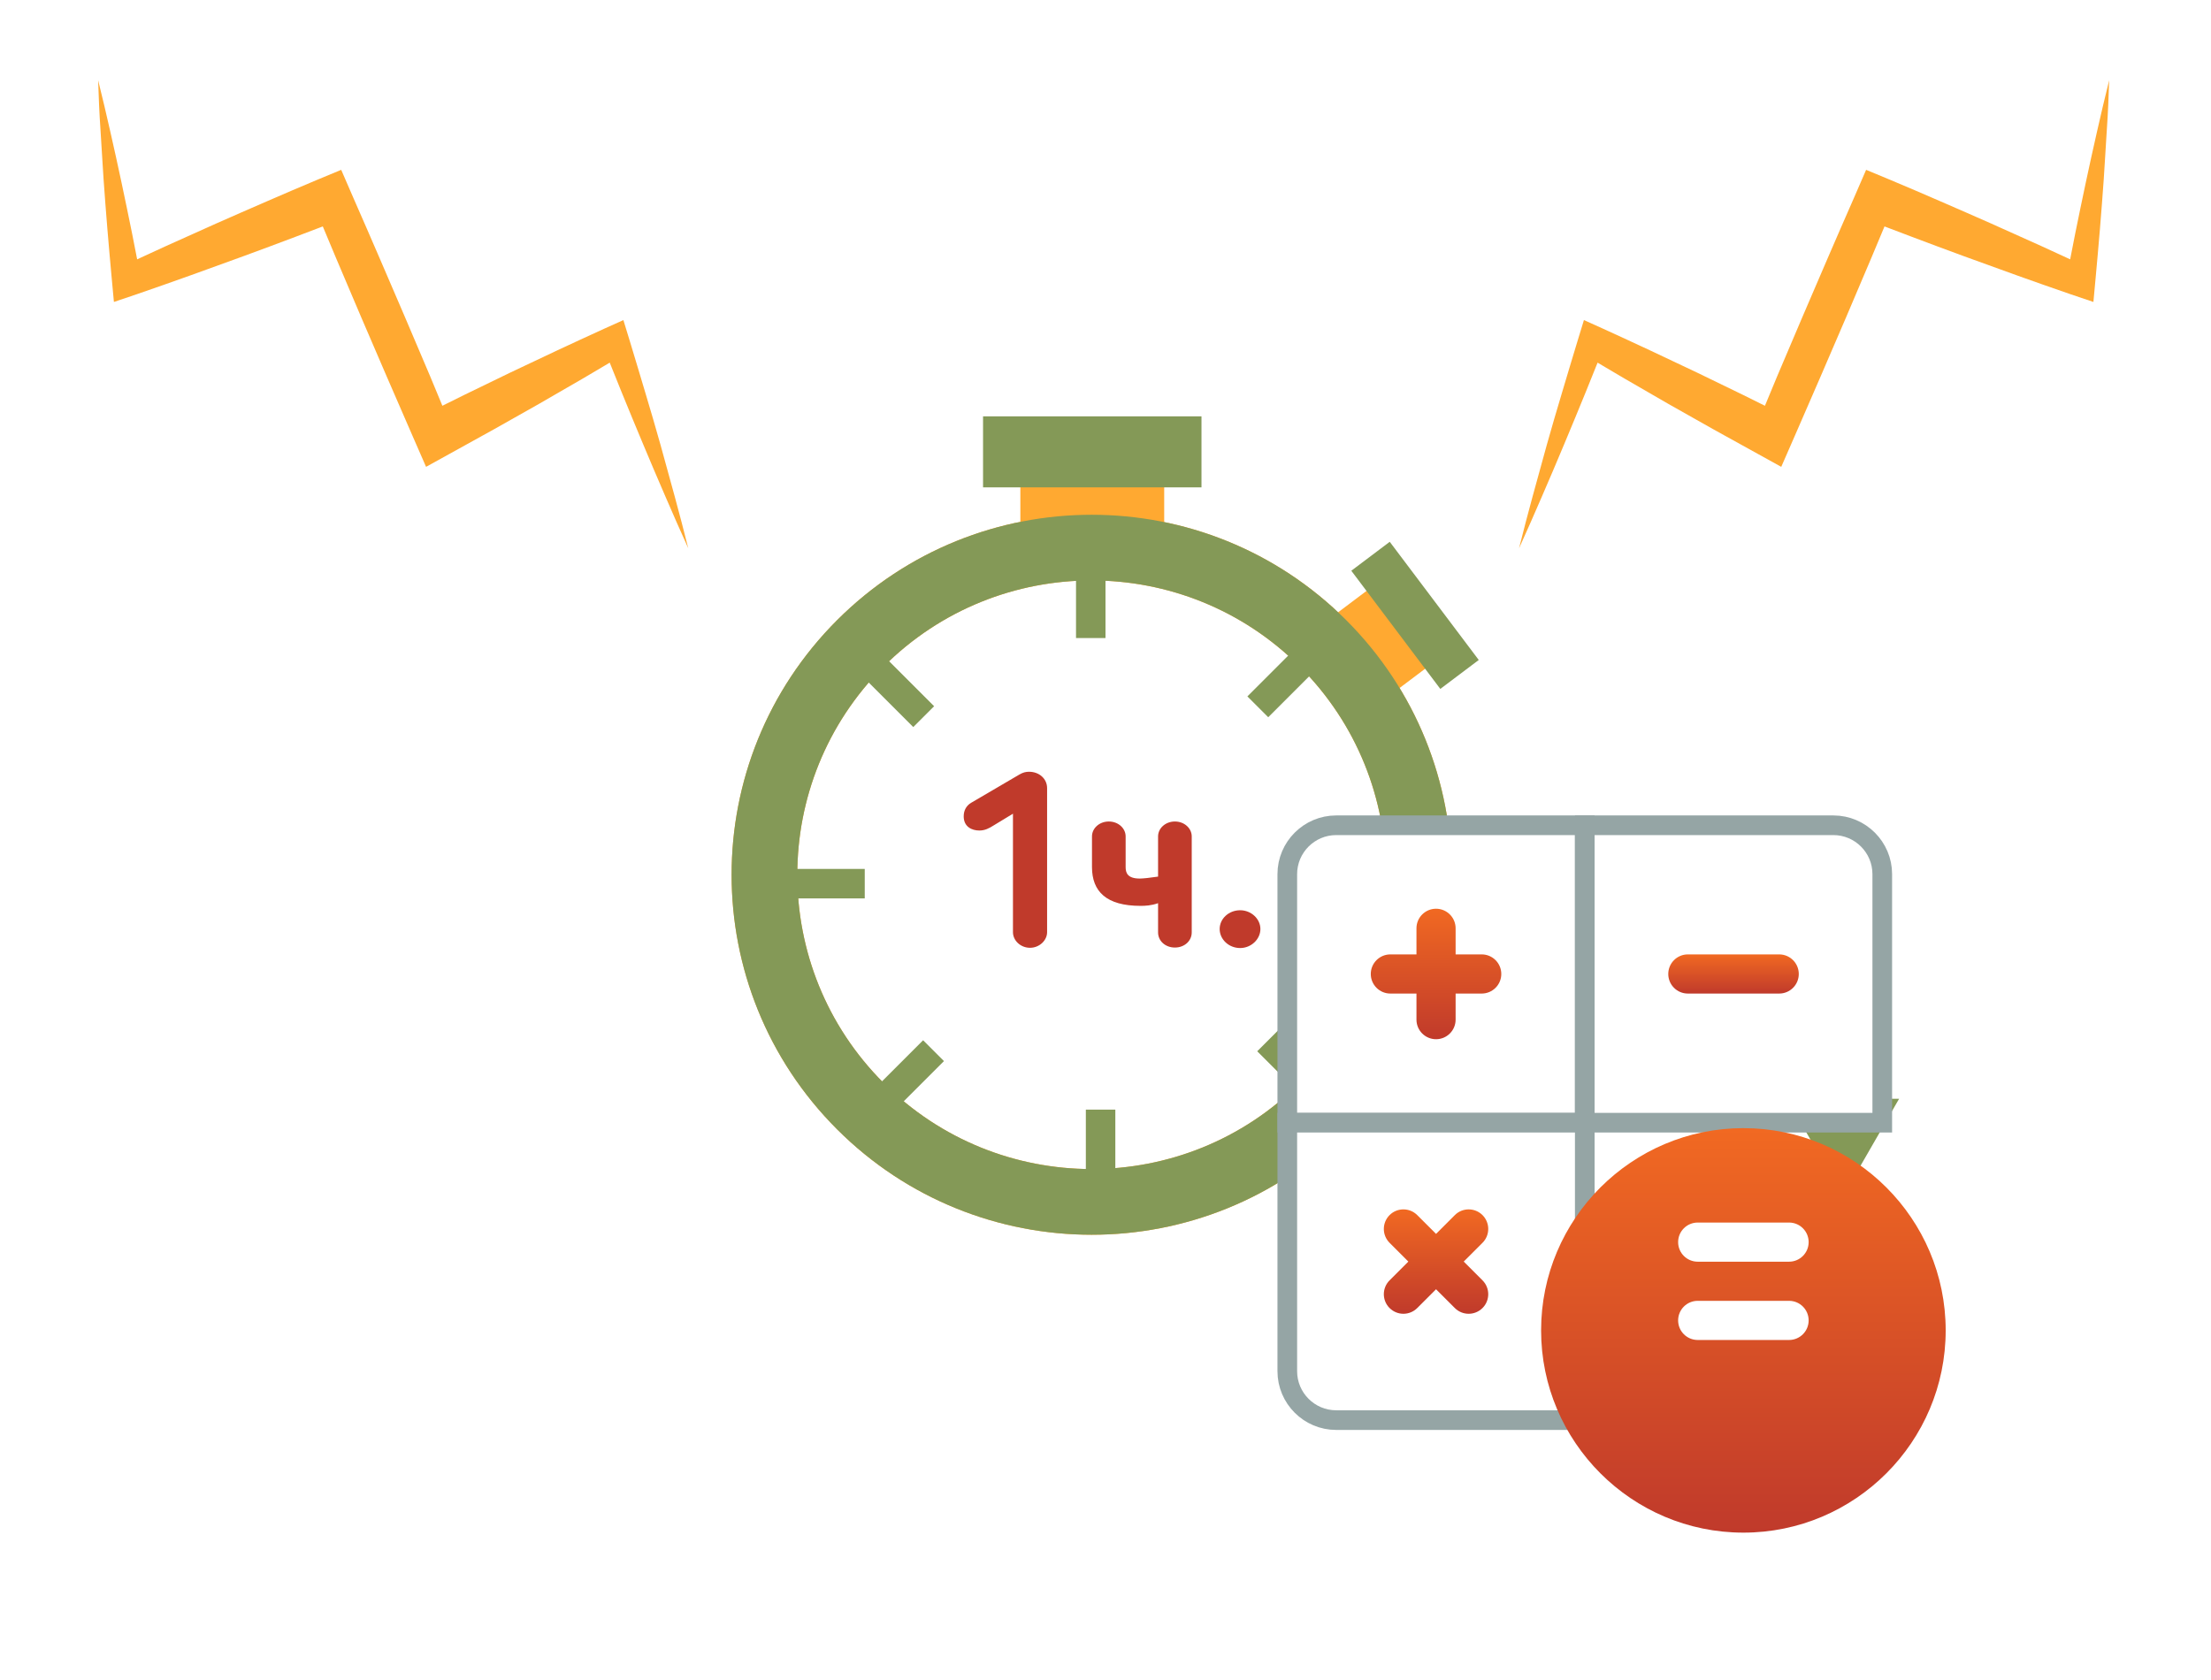
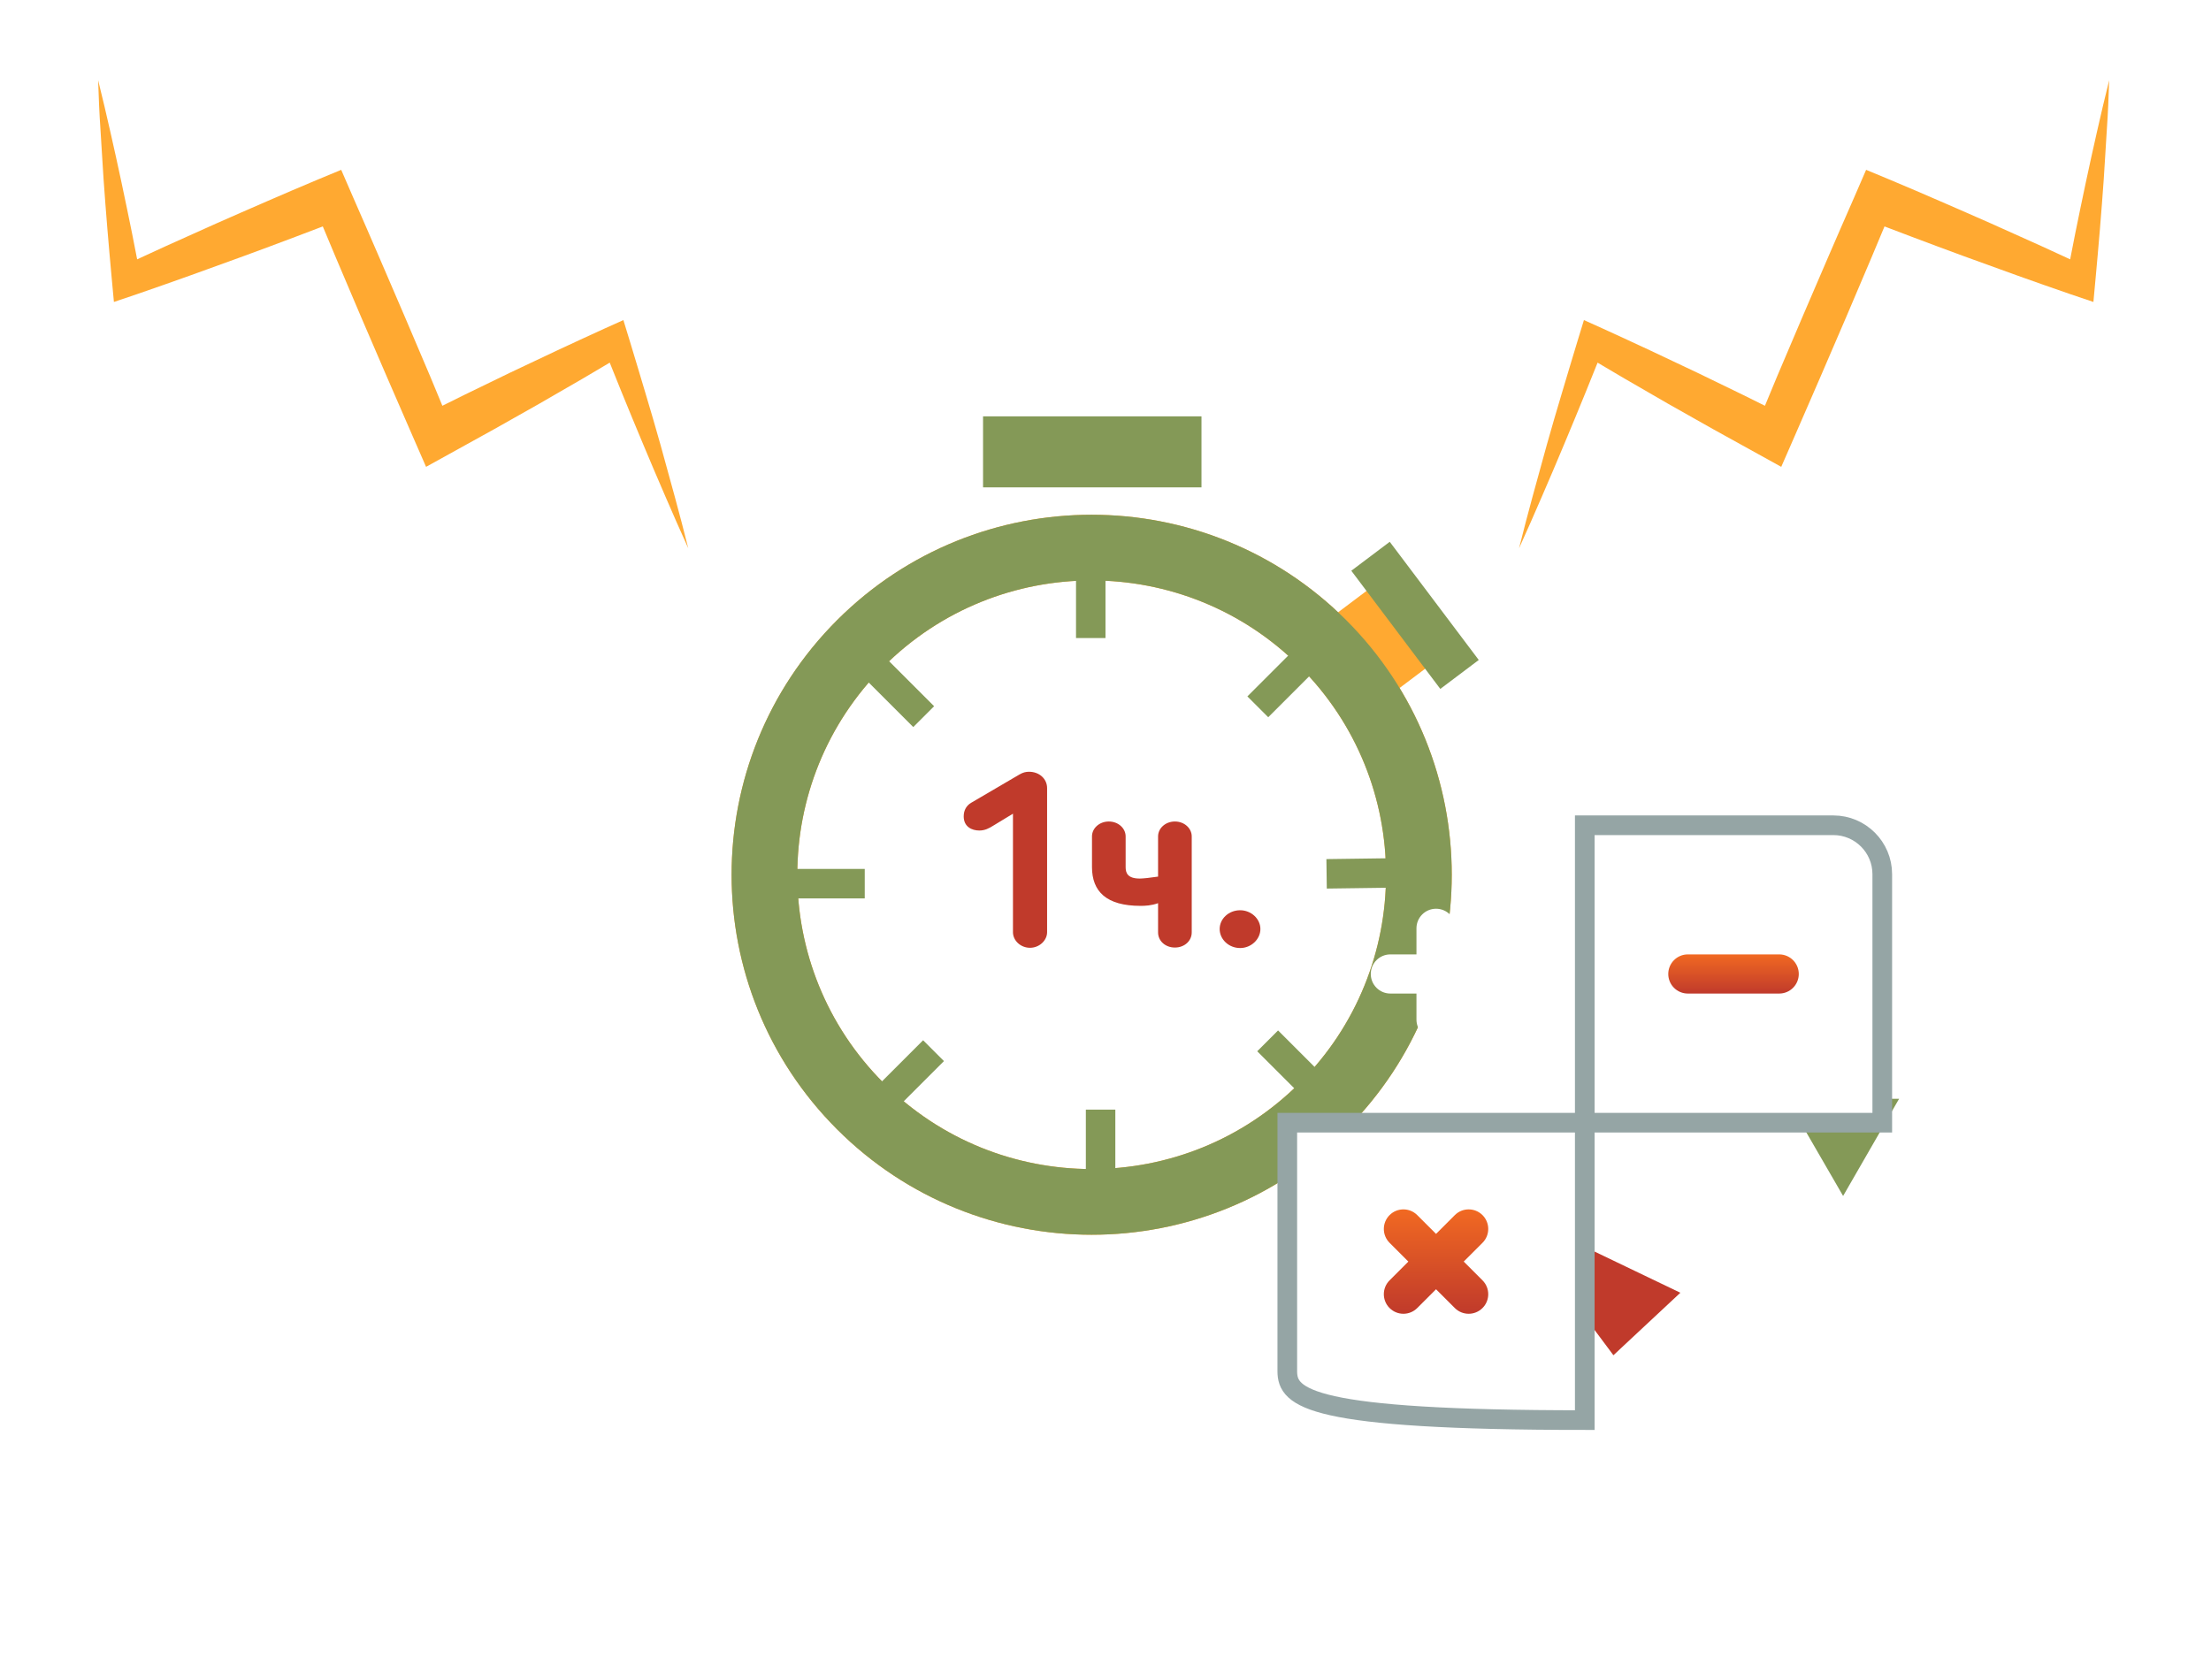
<svg xmlns="http://www.w3.org/2000/svg" width="225" height="171" viewBox="0 0 225 171" fill="none">
  <path d="M134.639 112.583C147.644 99.579 147.644 78.495 134.639 65.49C121.635 52.486 100.551 52.486 87.546 65.49C74.542 78.495 74.542 99.579 87.546 112.583C100.551 125.588 121.635 125.588 134.639 112.583Z" fill="white" stroke="#FFA931" stroke-width="6.686" stroke-miterlimit="10" />
  <path d="M111 56.944L111 64.944" stroke="#849957" stroke-width="3" stroke-miterlimit="10" />
  <path d="M134 65.944L128 71.944" stroke="#849957" stroke-width="3" stroke-miterlimit="10" />
  <path d="M143.952 88.822L135 88.944" stroke="#849957" stroke-width="3" stroke-miterlimit="10" />
  <path d="M135 111.944L129 105.944" stroke="#849957" stroke-width="3" stroke-miterlimit="10" />
  <path d="M112 121.944L112 112.944" stroke="#849957" stroke-width="3" stroke-miterlimit="10" />
  <path d="M89 112.944L95 106.944" stroke="#849957" stroke-width="3" stroke-miterlimit="10" />
  <path d="M79 89.944H88" stroke="#849957" stroke-width="3" stroke-miterlimit="10" />
  <path d="M88 66.944L94 72.944" stroke="#849957" stroke-width="3" stroke-miterlimit="10" />
-   <path d="M118.473 48.161H103.835V55.39H118.473V48.161Z" fill="#FFA931" />
  <path d="M122.267 42.378H100.039V49.607H122.267V42.378Z" fill="#849957" />
  <path d="M139.843 59.558L135.931 62.504L141.896 70.427L145.809 67.481L139.843 59.558Z" fill="#FFA931" />
  <path d="M141.426 55.147L137.514 58.093L146.572 70.122L150.484 67.176L141.426 55.147Z" fill="#849957" />
  <path d="M134.639 112.583C147.644 99.579 147.644 78.495 134.639 65.49C121.635 52.486 100.551 52.486 87.546 65.49C74.542 78.495 74.542 99.579 87.546 112.583C100.551 125.588 121.635 125.588 134.639 112.583Z" stroke="#849957" stroke-width="6.686" stroke-miterlimit="10" />
  <path d="M103.083 94.884C103.083 95.728 103.852 96.472 104.82 96.472C105.763 96.472 106.557 95.728 106.557 94.884V80.217C106.557 79.274 105.763 78.554 104.721 78.554C104.373 78.554 104.1 78.629 103.753 78.827L98.839 81.706C98.368 81.979 98.07 82.45 98.07 83.096C98.07 84.163 98.913 84.535 99.658 84.535C100.229 84.535 100.651 84.312 101.122 84.014L103.083 82.823V94.884ZM114.549 85.131C114.549 84.312 113.805 83.617 112.837 83.617C111.869 83.617 111.125 84.312 111.125 85.131V88.258C111.125 90.739 112.589 92.204 116.063 92.204C116.535 92.204 117.155 92.179 117.85 91.931V94.909C117.85 95.777 118.595 96.447 119.562 96.447C120.53 96.447 121.275 95.777 121.275 94.909V85.131C121.275 84.312 120.53 83.617 119.562 83.617C118.595 83.617 117.85 84.312 117.85 85.131V89.226C117.031 89.35 116.311 89.424 115.989 89.424C114.748 89.424 114.549 88.853 114.549 88.258V85.131ZM128.263 94.561C128.263 93.519 127.32 92.65 126.203 92.65C125.037 92.65 124.118 93.519 124.118 94.561C124.118 95.604 125.037 96.497 126.203 96.497C127.32 96.497 128.263 95.604 128.263 94.561Z" fill="#C03A2B" />
  <path d="M154.584 55.809C155.022 54.058 155.48 52.305 155.958 50.551C156.433 48.799 156.915 47.043 157.405 45.293C157.895 43.544 158.411 41.785 158.938 40.029C159.465 38.272 159.983 36.516 160.52 34.761L161.187 32.58L163.129 33.454C164.749 34.183 166.337 34.934 167.941 35.675L172.707 37.928L177.439 40.225L182.141 42.559L178.34 44.356L180.85 38.305L183.426 32.249L186.024 26.207C186.885 24.19 187.783 22.172 188.659 20.157L189.903 17.287L192.341 18.3C194.075 19.016 195.778 19.768 197.493 20.503C199.208 21.239 200.908 21.999 202.618 22.747L207.708 25.034C209.389 25.813 211.086 26.576 212.754 27.37L210.162 28.978C210.492 27.252 210.83 25.524 211.177 23.797C211.523 22.069 211.888 20.337 212.253 18.605C212.619 16.873 213.007 15.134 213.4 13.396C213.793 11.657 214.202 9.916 214.638 8.167C214.584 9.833 214.519 11.502 214.4 13.188C214.282 14.874 214.209 16.539 214.087 18.219C213.964 19.898 213.843 21.58 213.701 23.264C213.559 24.948 213.414 26.635 213.256 28.323L213.033 30.734L210.661 29.933C208.845 29.318 207.06 28.667 205.26 28.035L199.892 26.091C198.116 25.428 196.322 24.783 194.559 24.105C192.796 23.427 191.011 22.77 189.258 22.079L192.946 20.217C192.107 22.232 191.287 24.249 190.429 26.264L187.865 32.297L185.263 38.341L182.635 44.387L181.267 47.518L178.844 46.178L174.305 43.667L169.797 41.122L165.326 38.537C163.852 37.66 162.363 36.798 160.895 35.91L163.507 34.601C162.803 36.368 162.092 38.133 161.374 39.898C160.658 41.664 159.922 43.428 159.184 45.197C158.447 46.966 157.692 48.73 156.927 50.499C156.162 52.268 155.388 54.037 154.584 55.809Z" fill="#FFA931" />
  <path d="M70.041 55.809C69.603 54.058 69.145 52.305 68.667 50.551C68.192 48.799 67.71 47.043 67.22 45.293C66.73 43.544 66.214 41.785 65.687 40.029C65.16 38.272 64.642 36.516 64.105 34.761L63.438 32.58L61.496 33.454C59.876 34.183 58.288 34.934 56.684 35.675L51.918 37.928L47.186 40.225L42.484 42.559L46.285 44.356L43.775 38.305L41.199 32.249L38.6 26.207C37.74 24.19 36.842 22.172 35.967 20.157L34.722 17.287L32.284 18.3C30.55 19.016 28.847 19.768 27.132 20.503C25.417 21.239 23.717 21.999 22.007 22.747L16.917 25.034C15.236 25.813 13.539 26.576 11.871 27.37L14.463 28.978C14.133 27.252 13.795 25.524 13.448 23.797C13.102 22.069 12.737 20.337 12.372 18.605C12.006 16.873 11.618 15.134 11.225 13.396C10.832 11.657 10.423 9.916 9.987 8.167C10.041 9.833 10.107 11.502 10.225 13.188C10.343 14.874 10.416 16.539 10.538 18.219C10.661 19.898 10.781 21.58 10.924 23.264C11.066 24.948 11.211 26.635 11.369 28.323L11.592 30.734L13.964 29.933C15.78 29.318 17.565 28.667 19.365 28.035L24.733 26.091C26.509 25.428 28.303 24.783 30.066 24.105C31.829 23.427 33.614 22.77 35.367 22.079L31.679 20.217C32.518 22.232 33.338 24.249 34.196 26.264L36.76 32.297L39.362 38.341L41.99 44.387L43.358 47.518L45.781 46.178L50.32 43.667L54.828 41.122L59.299 38.537C60.773 37.66 62.262 36.798 63.73 35.91L61.118 34.601C61.822 36.368 62.533 38.133 63.251 39.898C63.967 41.664 64.703 43.428 65.441 45.197C66.178 46.966 66.933 48.73 67.698 50.499C68.463 52.268 69.237 54.037 70.041 55.809Z" fill="#FFA931" />
  <g style="mix-blend-mode:multiply">
    <path d="M153 122.944L171 131.583L164.188 137.944L153 122.944Z" fill="#C03A2B" />
  </g>
  <g style="mix-blend-mode:multiply">
    <path d="M187.562 121.732L193.259 111.842L181.847 111.855L187.562 121.732Z" fill="#849957" />
  </g>
-   <path d="M135.977 84H161.273V114.273H131V88.977C131 86.233 133.233 84 135.977 84Z" fill="white" stroke="#95A5A5" stroke-width="2" />
  <path d="M191.547 88.977V114.273H161.273V84H186.57C189.314 84 191.547 86.233 191.547 88.977Z" fill="white" stroke="#95A5A5" stroke-width="2" />
-   <path d="M131 139.57V114.273H161.273V144.547H135.977C133.233 144.547 131 142.314 131 139.57Z" fill="white" stroke="#95A5A5" stroke-width="2" />
+   <path d="M131 139.57V114.273H161.273V144.547C133.233 144.547 131 142.314 131 139.57Z" fill="white" stroke="#95A5A5" stroke-width="2" />
  <path d="M150.785 97.144H148.129V94.488C148.129 93.388 147.237 92.496 146.137 92.496C145.037 92.496 144.145 93.388 144.145 94.488V97.144H141.488C140.388 97.144 139.496 98.037 139.496 99.137C139.496 100.237 140.388 101.129 141.488 101.129H144.145V103.785C144.145 104.885 145.037 105.777 146.137 105.777C147.237 105.777 148.129 104.885 148.129 103.785V101.129H150.785C151.885 101.129 152.777 100.237 152.777 99.137C152.777 98.037 151.885 97.144 150.785 97.144Z" fill="white" />
-   <path d="M150.785 97.144H148.129V94.488C148.129 93.388 147.237 92.496 146.137 92.496C145.037 92.496 144.145 93.388 144.145 94.488V97.144H141.488C140.388 97.144 139.496 98.037 139.496 99.137C139.496 100.237 140.388 101.129 141.488 101.129H144.145V103.785C144.145 104.885 145.037 105.777 146.137 105.777C147.237 105.777 148.129 104.885 148.129 103.785V101.129H150.785C151.885 101.129 152.777 100.237 152.777 99.137C152.777 98.037 151.885 97.144 150.785 97.144Z" fill="url(#paint0_linear_140_2)" />
  <path d="M181.059 101.129H171.762C170.661 101.129 169.77 100.237 169.77 99.137C169.77 98.037 170.661 97.144 171.762 97.144H181.059C182.159 97.144 183.051 98.037 183.051 99.137C183.051 100.237 182.159 101.129 181.059 101.129Z" fill="white" />
  <path d="M181.059 101.129H171.762C170.661 101.129 169.77 100.237 169.77 99.137C169.77 98.037 170.661 97.144 171.762 97.144H181.059C182.159 97.144 183.051 98.037 183.051 99.137C183.051 100.237 182.159 101.129 181.059 101.129Z" fill="url(#paint1_linear_140_2)" />
  <path d="M148.954 128.41L150.866 126.499C151.644 125.721 151.644 124.459 150.866 123.681C150.088 122.903 148.826 122.903 148.048 123.681L146.137 125.593L144.225 123.681C143.447 122.903 142.186 122.903 141.408 123.681C140.63 124.459 140.63 125.721 141.408 126.499L143.319 128.41L141.408 130.322C140.63 131.1 140.63 132.361 141.408 133.139C141.797 133.528 142.307 133.723 142.816 133.723C143.326 133.723 143.836 133.528 144.225 133.139L146.137 131.228L148.048 133.139C148.437 133.528 148.947 133.723 149.457 133.723C149.967 133.723 150.477 133.528 150.866 133.139C151.644 132.361 151.644 131.1 150.866 130.322L148.954 128.41Z" fill="white" />
  <path d="M148.954 128.41L150.866 126.499C151.644 125.721 151.644 124.459 150.866 123.681C150.088 122.903 148.826 122.903 148.048 123.681L146.137 125.593L144.225 123.681C143.447 122.903 142.186 122.903 141.408 123.681C140.63 124.459 140.63 125.721 141.408 126.499L143.319 128.41L141.408 130.322C140.63 131.1 140.63 132.361 141.408 133.139C141.797 133.528 142.307 133.723 142.816 133.723C143.326 133.723 143.836 133.528 144.225 133.139L146.137 131.228L148.048 133.139C148.437 133.528 148.947 133.723 149.457 133.723C149.967 133.723 150.477 133.528 150.866 133.139C151.644 132.361 151.644 131.1 150.866 130.322L148.954 128.41Z" fill="url(#paint2_linear_140_2)" />
  <g filter="url(#filter0_d_140_2)">
-     <path d="M177.414 151C166.063 151 156.828 141.765 156.828 130.414C156.828 119.063 166.063 109.828 177.414 109.828C188.765 109.828 198 119.063 198 130.414C198 141.765 188.765 151 177.414 151Z" fill="url(#paint3_linear_140_2)" />
-   </g>
+     </g>
  <path d="M182.062 136.391H172.766C171.665 136.391 170.773 135.499 170.773 134.398C170.773 133.298 171.665 132.406 172.766 132.406H182.062C183.163 132.406 184.055 133.298 184.055 134.398C184.055 135.499 183.163 136.391 182.062 136.391Z" fill="white" />
  <path d="M182.062 128.422H172.766C171.665 128.422 170.773 127.53 170.773 126.43C170.773 125.329 171.665 124.438 172.766 124.438H182.062C183.163 124.438 184.055 125.329 184.055 126.43C184.055 127.53 183.163 128.422 182.062 128.422Z" fill="white" />
  <defs>
    <filter id="filter0_d_140_2" x="141.828" y="99.828" width="71.172" height="71.172" filterUnits="userSpaceOnUse" color-interpolation-filters="sRGB">
      <feFlood flood-opacity="0" result="BackgroundImageFix" />
      <feColorMatrix in="SourceAlpha" type="matrix" values="0 0 0 0 0 0 0 0 0 0 0 0 0 0 0 0 0 0 127 0" result="hardAlpha" />
      <feOffset dy="5" />
      <feGaussianBlur stdDeviation="7.5" />
      <feColorMatrix type="matrix" values="0 0 0 0 0 0 0 0 0 0 0 0 0 0 0 0 0 0 0.34 0" />
      <feBlend mode="normal" in2="BackgroundImageFix" result="effect1_dropShadow_140_2" />
      <feBlend mode="normal" in="SourceGraphic" in2="effect1_dropShadow_140_2" result="shape" />
    </filter>
    <linearGradient id="paint0_linear_140_2" x1="146.137" y1="92.496" x2="146.137" y2="105.777" gradientUnits="userSpaceOnUse">
      <stop stop-color="#F16922" />
      <stop offset="1" stop-color="#C03A2B" />
    </linearGradient>
    <linearGradient id="paint1_linear_140_2" x1="176.41" y1="97.144" x2="176.41" y2="101.129" gradientUnits="userSpaceOnUse">
      <stop stop-color="#F16922" />
      <stop offset="1" stop-color="#C03A2B" />
    </linearGradient>
    <linearGradient id="paint2_linear_140_2" x1="146.137" y1="123.098" x2="146.137" y2="133.723" gradientUnits="userSpaceOnUse">
      <stop stop-color="#F16922" />
      <stop offset="1" stop-color="#C03A2B" />
    </linearGradient>
    <linearGradient id="paint3_linear_140_2" x1="177.414" y1="109.828" x2="177.414" y2="151" gradientUnits="userSpaceOnUse">
      <stop stop-color="#F16922" />
      <stop offset="1" stop-color="#C03A2B" />
    </linearGradient>
  </defs>
</svg>